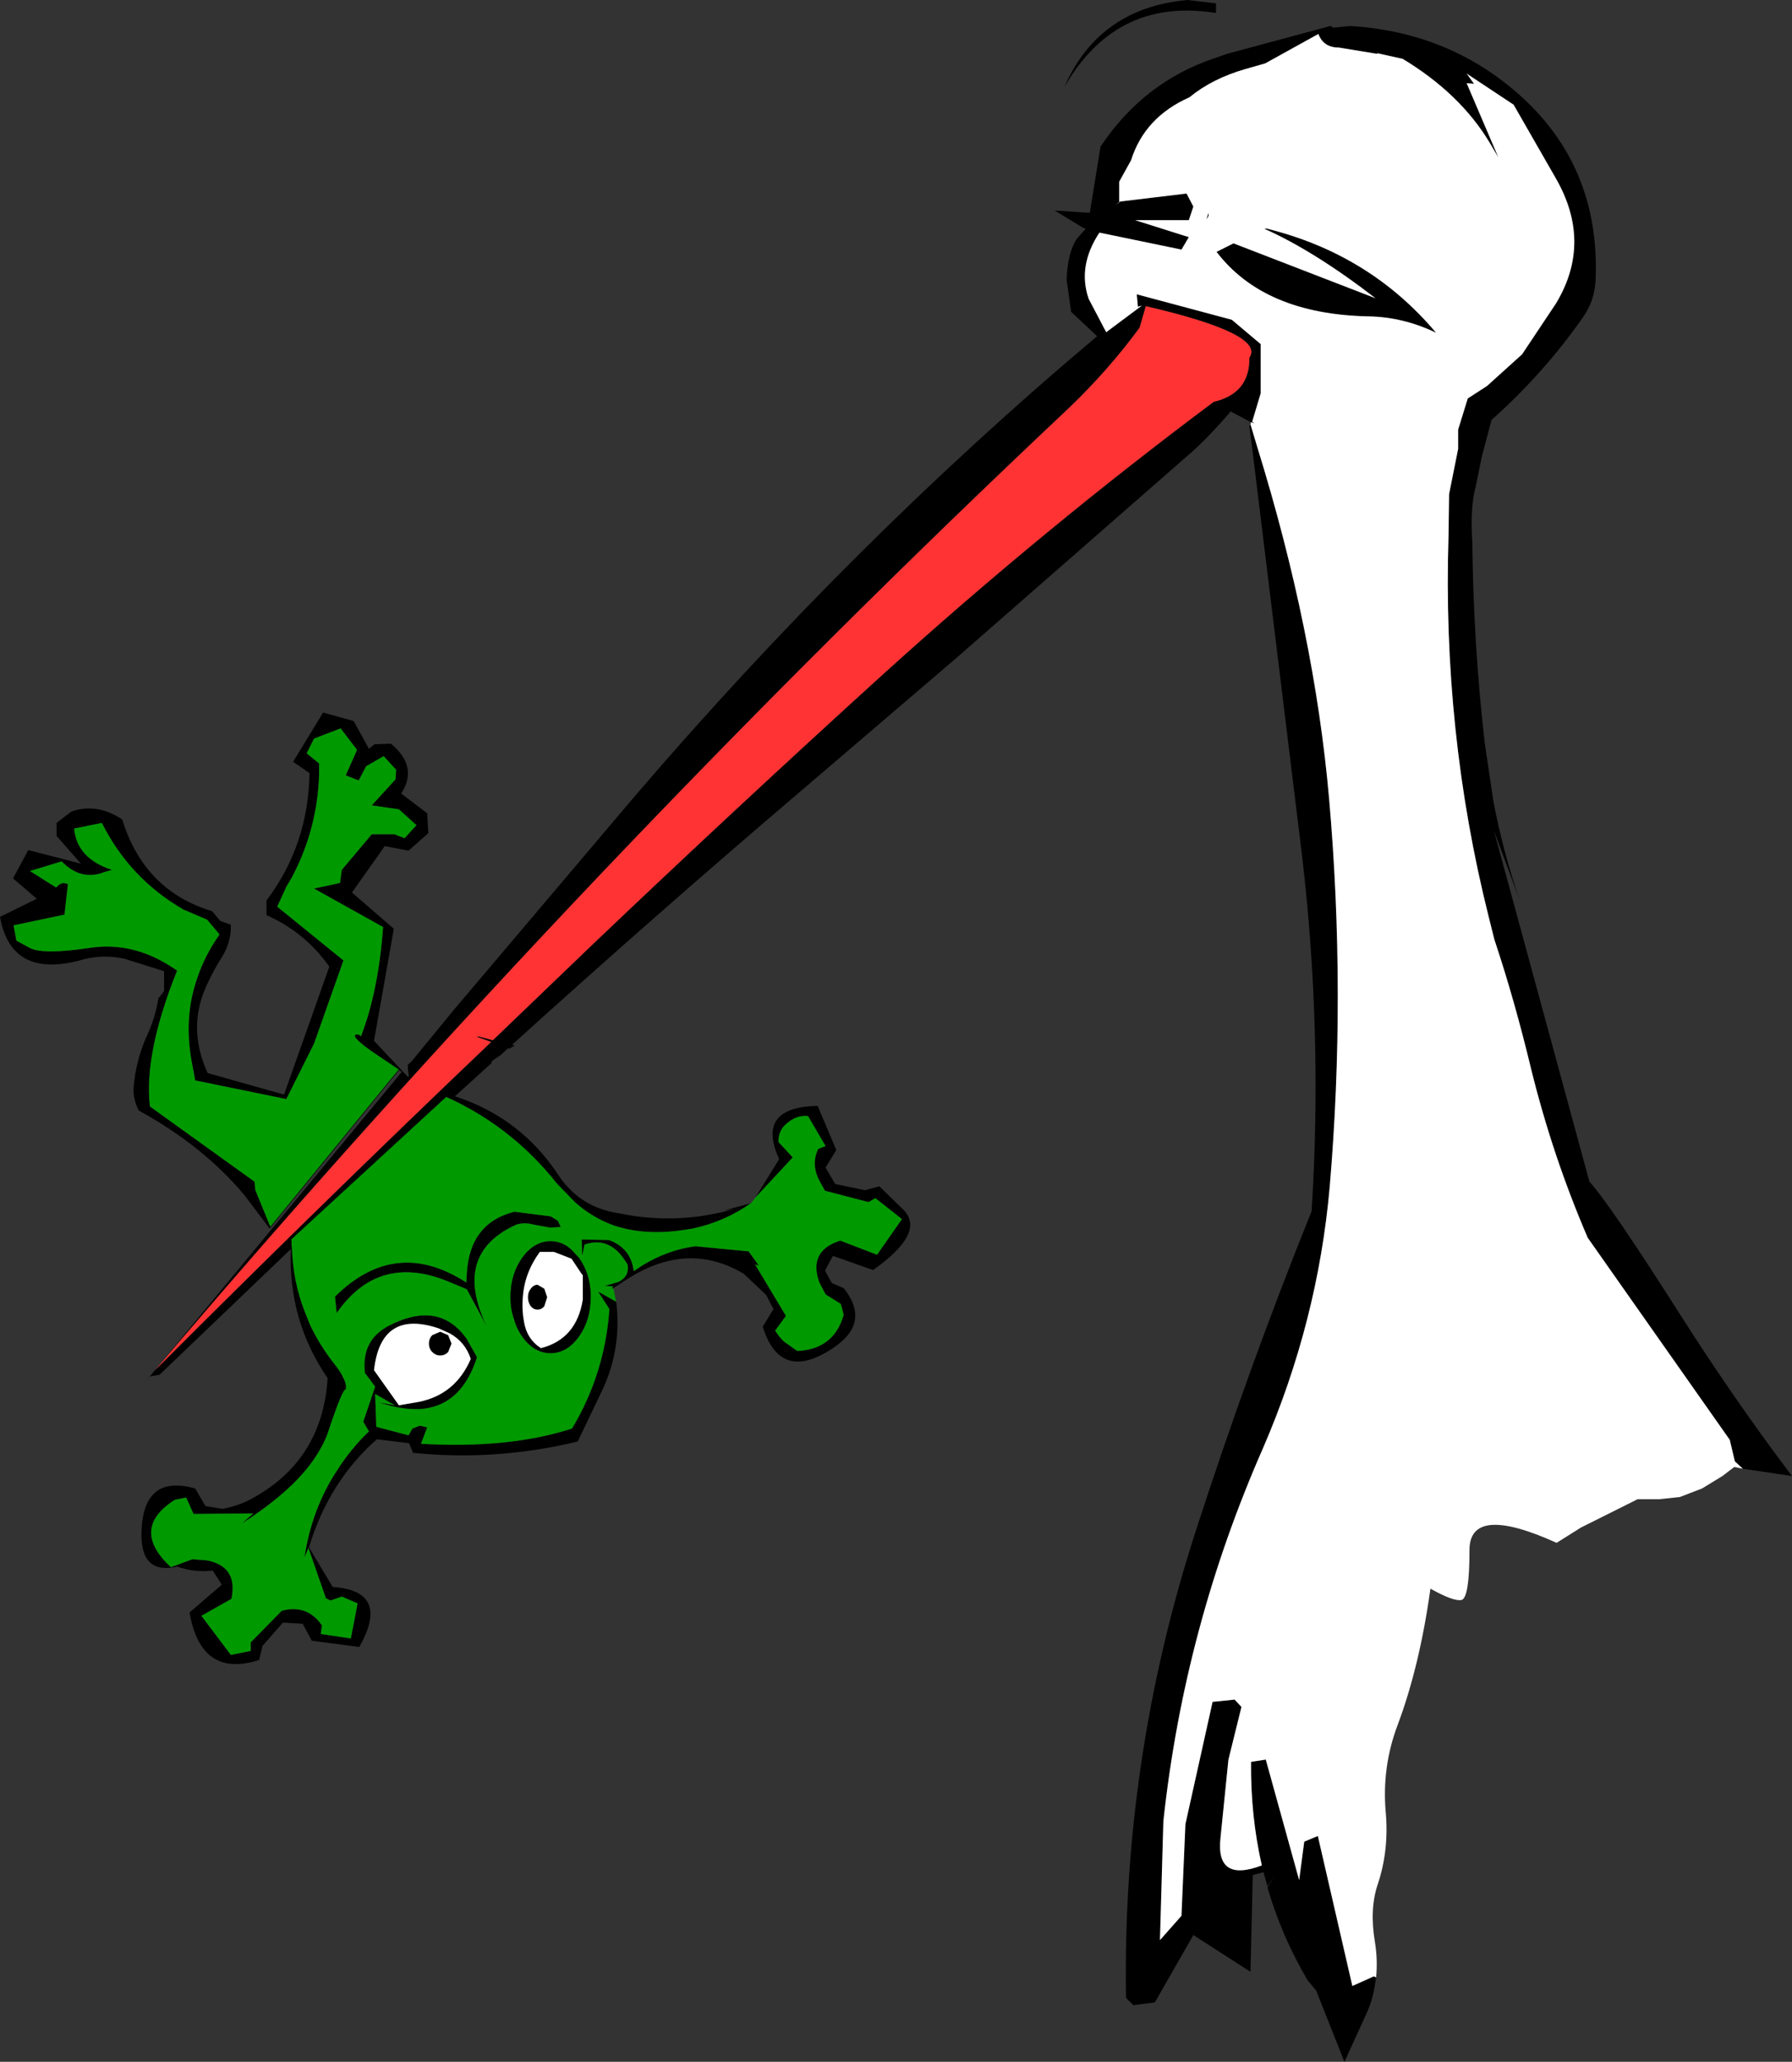
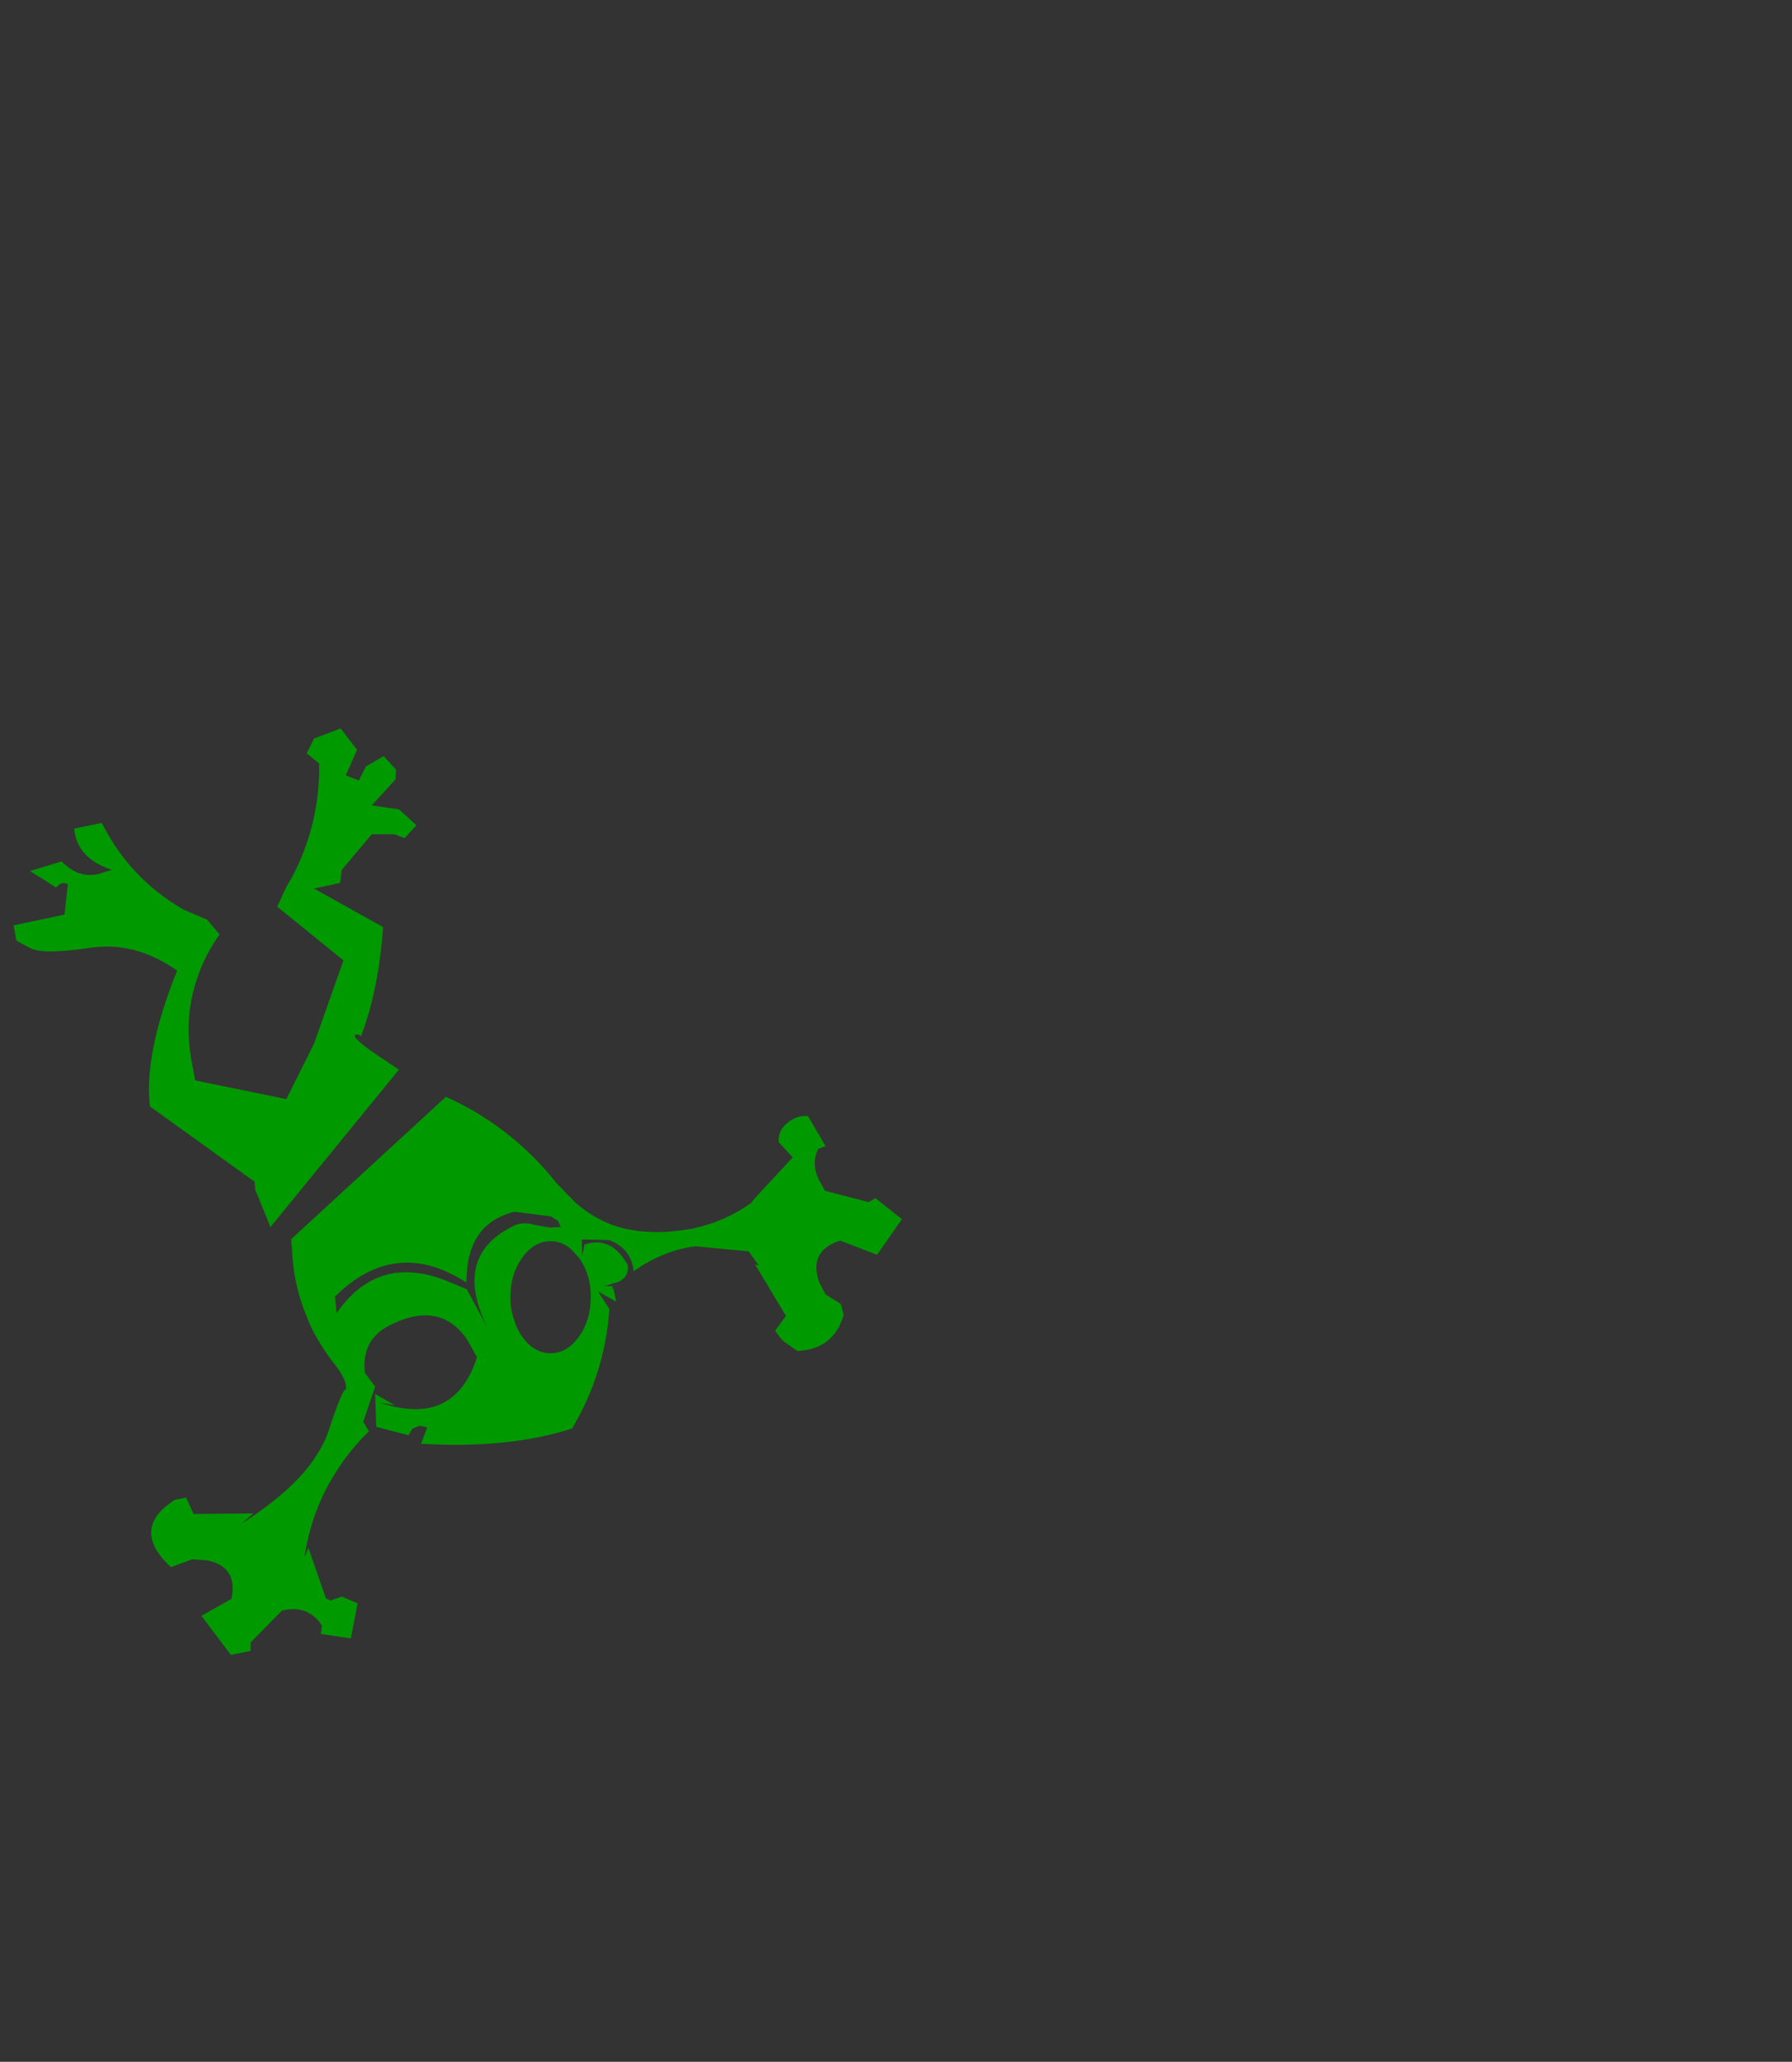
<svg xmlns="http://www.w3.org/2000/svg" height="182.15px" width="158.35px">
  <rect width="100%" height="100%" fill="#333333" stroke="none" />
  <g transform="matrix(1.0, 0.0, 0.0, 1.0, 30.7, 837.85)">
-     <path d="M76.75 -836.7 Q71.8 -837.5 68.2 -835.35 65.35 -833.65 63.35 -830.15 64.85 -833.6 67.5 -835.5 70.25 -837.5 74.25 -837.85 L76.75 -837.55 76.75 -836.7 M123.3 -708.1 L122.6 -708.75 122.15 -710.65 109.6 -728.5 Q106.5 -735.7 104.6 -743.4 103.15 -749.45 101.35 -754.85 L100.85 -756.85 Q96.75 -773.2 97.3 -790.55 L97.35 -794.2 98.15 -798.2 98.15 -799.9 99.0 -802.65 100.7 -803.75 103.8 -806.55 106.8 -811.05 Q110.05 -816.45 106.75 -822.15 L103.05 -828.6 98.9 -831.35 99.55 -830.45 98.9 -830.5 101.7 -823.95 100.9 -825.3 Q98.3 -829.6 93.25 -832.65 L91.0 -833.15 91.0 -833.1 90.95 -833.1 87.6 -833.65 Q86.25 -833.65 85.8 -834.85 L81.1 -832.25 79.35 -831.75 Q76.4 -830.9 74.4 -829.25 70.45 -827.5 69.25 -823.7 L68.2 -821.8 68.2 -820.05 68.25 -820.05 67.9 -819.75 68.3 -820.05 74.15 -820.75 74.75 -819.6 74.35 -818.4 69.6 -818.4 74.35 -816.9 73.7 -815.8 66.45 -817.3 Q64.5 -814.35 65.5 -811.45 L67.05 -808.5 70.2 -810.85 69.85 -810.75 69.75 -811.85 78.15 -809.6 80.7 -807.45 80.7 -803.1 79.95 -800.6 80.15 -800.45 79.85 -800.55 79.65 -800.65 79.65 -800.85 79.65 -800.65 78.05 -801.5 Q75.95 -799.05 74.25 -797.6 L53.9 -779.8 40.4 -768.25 Q27.3 -757.1 14.55 -745.55 L14.8 -745.5 14.3 -745.2 14.2 -745.25 13.55 -744.65 12.75 -744.1 12.75 -743.95 9.5 -741.0 Q15.35 -739.1 18.7 -733.95 20.6 -731.15 24.05 -730.65 29.15 -729.6 34.2 -731.05 L33.25 -730.9 35.65 -731.55 Q33.3 -729.9 30.45 -729.3 L29.45 -729.15 Q26.15 -728.7 23.5 -729.6 21.6 -730.3 20.1 -731.65 L18.5 -733.3 Q14.7 -738.1 9.25 -740.7 L8.7 -740.95 -5.0 -728.35 -4.95 -728.0 -5.0 -728.35 -4.95 -728.3 -4.95 -728.0 -4.9 -727.55 Q-4.8 -724.65 -3.8 -722.05 L-3.3 -720.8 Q-2.45 -719.0 -1.15 -717.35 -0.55 -716.6 -0.3 -716.0 -0.05 -715.45 -0.15 -715.1 -0.45 -715.15 -1.75 -711.2 -2.1 -710.25 -2.75 -709.25 -4.65 -706.25 -9.35 -703.25 L-8.3 -704.15 -13.6 -704.1 -14.25 -705.55 -15.25 -705.35 Q-19.25 -702.8 -15.6 -699.4 L-13.7 -700.1 -12.4 -700.0 Q-9.65 -699.45 -10.25 -696.6 L-12.9 -695.1 -10.3 -691.65 -8.55 -692.0 -8.55 -692.75 -5.8 -695.55 Q-3.55 -696.15 -2.25 -694.25 L-2.35 -693.5 0.3 -693.1 0.9 -696.2 -0.5 -696.8 -1.5 -696.45 -1.9 -696.65 -3.45 -701.1 -3.8 -700.25 Q-3.15 -704.6 -0.85 -708.05 0.3 -709.85 1.9 -711.4 L1.4 -712.25 2.45 -715.35 1.55 -716.55 Q1.2 -719.4 3.6 -720.7 8.1 -723.05 10.55 -719.55 L11.45 -717.95 Q10.15 -713.85 6.8 -713.4 5.05 -713.2 2.8 -713.95 L4.2 -713.7 2.45 -714.7 2.55 -711.8 5.4 -711.05 5.75 -711.65 6.4 -711.9 7.05 -711.75 6.5 -710.3 Q14.3 -709.85 19.85 -711.65 22.75 -716.5 23.15 -722.2 L22.15 -723.75 23.75 -722.85 Q24.25 -718.75 22.55 -715.1 L20.35 -710.5 Q13.1 -708.75 5.8 -709.5 L5.45 -710.35 2.6 -710.7 Q-1.65 -706.95 -3.4 -701.15 L-1.3 -697.65 Q3.85 -697.3 1.05 -692.35 L-3.15 -692.9 -3.95 -694.4 -5.7 -694.5 -7.5 -692.45 -7.8 -691.2 Q-12.95 -689.55 -13.95 -695.4 L-11.1 -697.85 -11.9 -699.1 Q-13.45 -698.9 -15.05 -699.45 -18.3 -698.7 -18.2 -702.5 -18.05 -707.65 -13.45 -706.35 L-12.55 -704.8 -11.05 -704.55 Q-9.65 -704.8 -8.45 -705.45 -2.2 -708.85 -1.75 -716.1 -5.25 -721.2 -5.0 -727.5 L-16.6 -716.4 -17.45 -716.25 -18.0 -715.6 4.8 -743.15 5.45 -742.6 4.8 -743.15 4.85 -743.2 4.55 -743.35 2.1 -745.0 Q-0.05 -746.55 1.0 -746.45 L1.2 -746.3 Q2.75 -750.35 3.15 -755.95 L-2.95 -759.35 -0.65 -759.85 -0.5 -761.0 2.15 -764.15 4.15 -764.15 5.05 -763.8 6.1 -764.95 4.55 -766.35 2.15 -766.7 4.25 -769.0 4.3 -769.85 3.2 -771.05 1.65 -770.15 1.0 -768.9 -0.15 -769.35 0.85 -771.6 -0.6 -773.5 -2.95 -772.6 -3.6 -771.3 -2.5 -770.4 -2.5 -769.45 Q-2.65 -764.6 -4.9 -760.35 L-5.4 -759.5 -6.2 -757.75 -0.35 -753.0 -2.95 -745.65 -5.4 -740.75 -13.45 -742.4 -13.75 -744.0 Q-14.5 -748.0 -13.25 -751.5 -12.6 -753.45 -11.3 -755.3 L-12.4 -756.6 -14.5 -757.5 Q-19.25 -760.25 -21.7 -765.15 L-24.15 -764.65 Q-23.9 -762.0 -20.8 -761.0 L-21.5 -760.8 Q-23.55 -760.0 -25.25 -761.75 L-28.05 -760.9 -25.75 -759.45 -25.4 -759.75 -25.1 -759.85 -24.7 -759.75 -25.0 -757.05 -29.5 -756.1 -29.25 -754.75 -28.05 -754.1 Q-26.9 -753.5 -22.85 -754.1 -18.8 -754.75 -15.05 -752.1 -18.0 -744.75 -17.45 -740.1 L-8.2 -733.45 -8.15 -732.75 -6.8 -729.45 -6.9 -729.35 -9.05 -732.2 Q-12.7 -736.6 -18.45 -739.75 -18.95 -740.8 -18.9 -741.7 -18.7 -744.3 -17.6 -746.6 -16.95 -748.1 -16.7 -749.65 L-16.2 -750.3 -16.2 -752.05 -19.7 -753.15 Q-21.55 -753.55 -23.3 -753.1 -29.7 -751.25 -30.7 -756.85 L-27.45 -758.45 -29.55 -760.25 -28.2 -762.75 -23.55 -761.55 -25.7 -764.0 -25.7 -765.15 -24.4 -766.15 Q-22.15 -766.95 -19.9 -765.45 -17.95 -759.15 -11.95 -757.35 L-11.25 -756.5 -10.3 -756.15 Q-10.25 -754.6 -11.15 -753.2 -12.15 -751.6 -12.75 -750.05 -14.0 -746.65 -12.35 -743.05 L-5.6 -741.15 -1.6 -752.45 Q-3.75 -755.5 -7.15 -757.0 L-7.15 -758.3 Q-3.45 -763.2 -3.35 -769.55 L-4.8 -770.55 -2.15 -774.9 0.55 -774.15 1.9 -771.7 2.4 -772.1 3.85 -772.15 Q6.3 -770.1 4.75 -767.75 L7.05 -766.0 7.15 -764.25 5.4 -762.7 3.3 -763.1 0.4 -759.0 4.1 -755.8 2.35 -745.9 5.45 -742.6 5.35 -743.75 5.6 -744.0 9.5 -748.75 25.3 -767.4 Q44.6 -789.95 66.25 -808.15 L63.95 -810.3 63.55 -813.15 Q63.65 -815.55 64.45 -816.75 L65.25 -817.65 65.05 -817.7 62.5 -819.25 65.6 -819.05 66.55 -824.9 Q70.35 -830.6 76.6 -832.7 L77.75 -833.1 86.85 -835.55 86.9 -835.55 87.1 -835.4 88.55 -835.55 88.7 -835.55 Q96.45 -835.05 102.2 -830.6 110.7 -824.05 110.3 -813.25 110.25 -811.35 109.2 -809.85 105.75 -804.9 101.1 -800.75 L100.25 -797.55 99.7 -794.85 Q99.2 -793.1 99.4 -789.9 99.5 -780.9 100.5 -772.2 L101.25 -767.15 Q102.1 -762.6 103.6 -758.3 L101.3 -764.5 109.75 -733.45 Q111.55 -731.5 118.0 -721.35 121.8 -715.4 125.9 -709.8 L127.65 -707.45 123.3 -708.1 M79.8 -800.35 L80.4 -798.35 Q85.45 -782.05 86.75 -767.25 88.25 -750.05 86.8 -733.0 85.75 -721.1 80.9 -709.9 73.95 -694.1 72.1 -676.95 L71.8 -666.45 73.7 -668.6 74.05 -676.7 76.45 -687.5 78.4 -687.7 79.0 -687.05 77.85 -682.4 77.15 -675.5 Q76.7 -671.5 80.8 -673.05 79.8 -677.45 79.85 -682.2 L81.15 -682.4 84.1 -671.75 84.55 -675.15 85.75 -675.65 88.8 -662.4 90.7 -663.25 90.9 -663.15 90.8 -662.55 Q90.6 -661.1 89.95 -659.75 L88.1 -655.7 85.6 -662.0 84.85 -662.9 Q82.55 -666.8 81.3 -671.1 L81.85 -672.0 81.3 -671.2 80.95 -672.45 80.0 -672.2 79.8 -663.65 74.75 -666.9 71.35 -660.95 69.45 -660.7 68.8 -661.35 Q68.45 -682.45 74.95 -702.55 79.6 -716.95 85.2 -730.85 86.2 -746.6 84.35 -762.3 L79.95 -798.25 79.7 -800.2 79.8 -800.35 M76.8 -815.6 L78.3 -816.35 90.85 -811.5 Q85.4 -815.7 81.0 -817.65 L81.25 -817.65 Q90.35 -815.4 96.2 -808.45 93.3 -809.85 90.2 -809.9 81.0 -810.1 76.8 -815.6 M76.1 -819.05 L76.1 -818.8 Q75.75 -818.1 76.1 -819.05 M70.55 -810.8 L70.0 -808.9 Q67.25 -805.15 63.75 -801.8 21.05 -761.6 -17.0 -716.8 -2.3 -731.5 12.7 -745.8 L11.45 -746.25 11.55 -746.3 12.85 -745.95 21.6 -754.35 Q34.25 -766.4 47.35 -778.3 61.55 -791.15 76.55 -802.35 79.75 -803.1 79.7 -806.25 81.15 -808.35 70.55 -810.8 M36.05 -732.05 L38.15 -735.45 Q36.05 -740.05 41.55 -740.15 L43.2 -736.25 42.25 -734.7 43.1 -733.25 45.75 -732.7 47.0 -733.05 49.2 -730.9 Q51.05 -728.9 46.45 -725.65 L42.9 -726.9 42.2 -725.6 42.8 -724.5 43.85 -724.05 Q46.3 -721.0 42.9 -718.75 38.25 -715.65 36.7 -720.65 L37.65 -722.2 37.0 -723.45 35.05 -725.3 Q30.05 -728.3 24.65 -724.8 L23.5 -724.05 Q23.2 -723.9 23.5 -724.2 L22.75 -724.25 23.95 -724.6 Q24.95 -725.1 24.75 -726.15 L24.55 -726.45 Q23.15 -728.65 20.95 -727.9 L20.75 -726.9 20.7 -728.35 23.1 -728.3 Q25.05 -727.6 25.3 -725.55 L26.05 -726.05 Q28.35 -727.45 30.75 -727.75 L35.45 -727.3 36.35 -726.05 36.0 -726.15 36.05 -726.1 38.75 -721.6 37.8 -720.3 Q38.1 -719.8 38.55 -719.35 L39.75 -718.5 Q43.0 -718.65 43.85 -721.7 L43.6 -722.65 42.25 -723.5 41.7 -724.55 Q40.7 -727.35 43.55 -728.25 L46.8 -727.0 49.0 -730.15 46.65 -732.0 46.05 -731.65 42.2 -732.65 41.7 -733.55 Q40.95 -735.0 41.6 -736.35 L42.25 -736.6 40.7 -739.25 Q39.75 -739.35 38.95 -738.7 38.05 -738.05 38.1 -736.95 L39.35 -735.6 36.05 -732.05 M20.8 -725.2 L20.7 -725.3 19.8 -726.65 18.25 -727.25 17.0 -727.25 Q15.65 -725.4 15.5 -723.25 15.4 -722.2 15.6 -721.1 15.85 -719.55 17.1 -718.75 20.25 -719.55 20.8 -723.05 L20.8 -725.2 M17.9 -730.4 L17.95 -730.4 18.6 -730.0 18.85 -729.45 17.9 -729.4 16.5 -729.65 Q15.65 -729.9 14.9 -729.65 9.2 -727.05 12.35 -720.6 L10.55 -723.95 8.75 -724.7 Q2.7 -727.1 -0.95 -721.85 L-1.1 -723.3 Q4.25 -728.6 10.5 -724.55 L10.55 -725.35 Q10.8 -729.8 14.75 -730.8 L17.9 -730.4 M21.5 -723.25 Q21.5 -721.2 20.45 -719.75 19.4 -718.3 17.95 -718.3 16.5 -718.3 15.45 -719.75 14.95 -720.45 14.7 -721.35 14.4 -722.2 14.4 -723.25 14.4 -725.3 15.45 -726.75 16.5 -728.2 17.95 -728.2 19.0 -728.2 19.8 -727.45 L20.45 -726.75 Q21.4 -725.45 21.5 -723.65 L21.5 -723.25 M16.8 -724.35 L17.4 -724.0 17.65 -723.25 17.4 -722.45 Q17.15 -722.15 16.8 -722.15 16.45 -722.15 16.2 -722.45 15.95 -722.8 15.95 -723.25 15.95 -723.7 16.2 -724.0 16.45 -724.35 16.8 -724.35 M9.05 -720.05 L8.05 -720.5 Q2.95 -722.2 2.35 -716.8 L4.55 -713.7 6.3 -714.0 Q9.55 -714.65 10.9 -717.8 10.4 -719.3 9.05 -720.05 M7.5 -718.4 Q7.2 -718.7 7.2 -719.15 7.2 -719.6 7.5 -719.9 L8.2 -720.2 8.9 -719.9 9.2 -719.15 8.9 -718.4 Q8.6 -718.1 8.2 -718.1 7.8 -718.1 7.5 -718.4" fill="#000000" fill-rule="evenodd" stroke="none" />
    <path d="M23.75 -722.85 L22.15 -723.75 23.15 -722.2 Q22.75 -716.5 19.85 -711.65 14.3 -709.85 6.5 -710.3 L7.05 -711.75 6.4 -711.9 5.75 -711.65 5.4 -711.05 2.55 -711.8 2.45 -714.7 4.2 -713.7 2.8 -713.95 Q5.05 -713.2 6.8 -713.4 10.15 -713.85 11.45 -717.95 L10.55 -719.55 Q8.1 -723.05 3.6 -720.7 1.2 -719.4 1.55 -716.55 L2.45 -715.35 1.4 -712.25 1.9 -711.4 Q0.3 -709.85 -0.85 -708.05 -3.15 -704.6 -3.8 -700.25 L-3.45 -701.1 -1.9 -696.65 -1.5 -696.45 -0.5 -696.8 0.9 -696.2 0.3 -693.1 -2.35 -693.5 -2.25 -694.25 Q-3.55 -696.15 -5.8 -695.55 L-8.55 -692.75 -8.55 -692.0 -10.3 -691.65 -12.9 -695.1 -10.25 -696.6 Q-9.65 -699.45 -12.4 -700.0 L-13.7 -700.1 -15.6 -699.4 Q-19.25 -702.8 -15.25 -705.35 L-14.25 -705.55 -13.6 -704.1 -8.3 -704.15 -9.35 -703.25 Q-4.65 -706.25 -2.75 -709.25 -2.1 -710.25 -1.75 -711.2 -0.45 -715.15 -0.15 -715.1 -0.05 -715.45 -0.3 -716.0 -0.55 -716.6 -1.15 -717.35 -2.45 -719.0 -3.3 -720.8 L-3.8 -722.05 Q-4.8 -724.65 -4.9 -727.55 L-4.95 -728.0 -4.95 -728.3 -5.0 -728.35 8.7 -740.95 9.25 -740.7 Q14.7 -738.1 18.5 -733.3 L20.1 -731.65 Q21.6 -730.3 23.5 -729.6 26.15 -728.7 29.45 -729.15 L30.45 -729.3 Q33.3 -729.9 35.65 -731.55 L36.05 -732.05 39.35 -735.6 38.1 -736.95 Q38.05 -738.05 38.95 -738.7 39.75 -739.35 40.7 -739.25 L42.25 -736.6 41.6 -736.35 Q40.95 -735.0 41.7 -733.55 L42.2 -732.65 46.05 -731.65 46.65 -732.0 49.0 -730.15 46.8 -727.0 43.55 -728.25 Q40.7 -727.35 41.7 -724.55 L42.25 -723.5 43.6 -722.65 43.85 -721.7 Q43.0 -718.65 39.75 -718.5 L38.55 -719.35 Q38.1 -719.8 37.8 -720.3 L38.75 -721.6 36.05 -726.1 36.0 -726.15 36.35 -726.05 35.45 -727.3 30.75 -727.75 Q28.35 -727.45 26.05 -726.05 L25.3 -725.55 Q25.05 -727.6 23.1 -728.3 L20.7 -728.35 20.75 -726.9 20.95 -727.9 Q23.15 -728.65 24.55 -726.45 L24.75 -726.15 Q24.95 -725.1 23.95 -724.6 L22.75 -724.25 23.5 -724.2 Q23.2 -723.9 23.5 -724.05 L23.75 -722.85 M-6.8 -729.45 L-8.15 -732.75 -8.2 -733.45 -17.45 -740.1 Q-18.0 -744.75 -15.05 -752.1 -18.8 -754.75 -22.85 -754.1 -26.9 -753.5 -28.05 -754.1 L-29.25 -754.75 -29.5 -756.1 -25.0 -757.05 -24.7 -759.75 -25.1 -759.85 -25.4 -759.75 -25.75 -759.45 -28.05 -760.9 -25.25 -761.75 Q-23.55 -760.0 -21.5 -760.8 L-20.8 -761.0 Q-23.9 -762.0 -24.15 -764.65 L-21.7 -765.15 Q-19.25 -760.25 -14.5 -757.5 L-12.4 -756.6 -11.3 -755.3 Q-12.6 -753.45 -13.25 -751.5 -14.5 -748.0 -13.75 -744.0 L-13.45 -742.4 -5.4 -740.75 -2.95 -745.65 -0.35 -753.0 -6.2 -757.75 -5.4 -759.5 -4.9 -760.35 Q-2.65 -764.6 -2.5 -769.45 L-2.5 -770.4 -3.6 -771.3 -2.95 -772.6 -0.6 -773.5 0.85 -771.6 -0.15 -769.35 1.0 -768.9 1.65 -770.15 3.2 -771.05 4.3 -769.85 4.25 -769.0 2.15 -766.7 4.55 -766.35 6.1 -764.95 5.05 -763.8 4.15 -764.15 2.15 -764.15 -0.5 -761.0 -0.65 -759.85 -2.95 -759.35 3.15 -755.95 Q2.75 -750.35 1.2 -746.3 L1.0 -746.45 Q-0.05 -746.55 2.1 -745.0 L4.55 -743.35 -6.8 -729.45 M21.5 -723.25 L21.5 -723.65 Q21.4 -725.45 20.45 -726.75 L19.8 -727.45 Q19.0 -728.2 17.95 -728.2 16.5 -728.2 15.45 -726.75 14.4 -725.3 14.4 -723.25 14.4 -722.2 14.7 -721.35 14.95 -720.45 15.45 -719.75 16.5 -718.3 17.95 -718.3 19.4 -718.3 20.45 -719.75 21.5 -721.2 21.5 -723.25 M17.9 -730.4 L14.75 -730.8 Q10.8 -729.8 10.55 -725.35 L10.5 -724.55 Q4.25 -728.6 -1.1 -723.3 L-0.95 -721.85 Q2.7 -727.1 8.75 -724.7 L10.55 -723.95 12.35 -720.6 Q9.2 -727.05 14.9 -729.65 15.65 -729.9 16.5 -729.65 L17.9 -729.4 18.85 -729.45 18.6 -730.0 17.95 -730.4 17.9 -730.4" fill="#009900" fill-rule="evenodd" stroke="none" />
-     <path d="M79.85 -800.55 L80.15 -800.45 79.95 -800.6 80.7 -803.1 80.7 -807.45 78.15 -809.6 69.75 -811.85 69.85 -810.75 70.2 -810.85 67.05 -808.5 65.5 -811.45 Q64.5 -814.35 66.45 -817.3 L73.7 -815.8 74.35 -816.9 69.6 -818.4 74.35 -818.4 74.75 -819.6 74.15 -820.75 68.3 -820.05 67.9 -819.75 68.25 -820.05 68.2 -820.05 68.2 -821.8 69.25 -823.7 Q70.45 -827.5 74.4 -829.25 76.4 -830.9 79.35 -831.75 L81.1 -832.25 85.8 -834.85 Q86.25 -833.65 87.6 -833.65 L90.95 -833.1 91.0 -833.1 91.0 -833.15 93.25 -832.65 Q98.3 -829.6 100.9 -825.3 L101.7 -823.95 98.9 -830.5 99.55 -830.45 98.9 -831.35 103.05 -828.6 106.75 -822.15 Q110.05 -816.45 106.8 -811.05 L103.8 -806.55 100.7 -803.75 99.0 -802.65 98.15 -799.9 98.15 -798.2 97.35 -794.2 97.3 -790.55 Q96.75 -773.2 100.85 -756.85 L101.35 -754.85 Q103.15 -749.45 104.6 -743.4 106.5 -735.7 109.6 -728.5 L122.15 -710.65 122.6 -708.75 123.3 -708.1 122.55 -708.25 121.5 -707.45 119.7 -706.35 117.75 -705.6 115.9 -705.4 114.0 -705.4 109.0 -702.9 106.85 -701.55 Q99.1 -705.05 99.15 -700.85 99.15 -696.7 98.45 -696.5 97.75 -696.35 95.7 -697.5 94.75 -690.65 92.8 -685.45 91.4 -681.75 91.75 -677.75 92.05 -674.4 91.05 -671.4 90.3 -669.2 90.8 -666.25 91.05 -664.7 90.9 -663.15 L90.7 -663.25 88.8 -662.4 85.75 -675.65 84.55 -675.15 84.1 -671.75 81.15 -682.4 79.85 -682.2 Q79.8 -677.45 80.8 -673.05 76.7 -671.5 77.15 -675.5 L77.85 -682.4 79.0 -687.05 78.4 -687.7 76.45 -687.5 74.05 -676.7 73.7 -668.6 71.8 -666.45 72.1 -676.95 Q73.95 -694.1 80.9 -709.9 85.75 -721.1 86.8 -733.0 88.25 -750.05 86.75 -767.25 85.45 -782.05 80.4 -798.35 L79.8 -800.35 79.85 -800.55 M76.1 -819.05 Q75.75 -818.1 76.1 -818.8 L76.1 -819.05 M76.8 -815.6 Q81.0 -810.1 90.2 -809.9 93.3 -809.85 96.2 -808.45 90.35 -815.4 81.25 -817.65 L81.0 -817.65 Q85.4 -815.7 90.85 -811.5 L78.3 -816.35 76.8 -815.6 M20.8 -725.2 L20.8 -723.05 Q20.25 -719.55 17.1 -718.75 15.85 -719.55 15.6 -721.1 15.4 -722.2 15.5 -723.25 15.65 -725.4 17.0 -727.25 L18.25 -727.25 19.8 -726.65 20.7 -725.3 20.8 -725.2 M7.5 -718.4 Q7.8 -718.1 8.2 -718.1 8.6 -718.1 8.9 -718.4 L9.2 -719.15 8.9 -719.9 8.2 -720.2 7.5 -719.9 Q7.2 -719.6 7.2 -719.15 7.2 -718.7 7.5 -718.4 M9.05 -720.05 Q10.4 -719.3 10.9 -717.8 9.55 -714.65 6.3 -714.0 L4.55 -713.7 2.35 -716.8 Q2.95 -722.2 8.05 -720.5 L9.05 -720.05 M16.8 -724.35 Q16.45 -724.35 16.2 -724.0 15.95 -723.7 15.95 -723.25 15.95 -722.8 16.2 -722.45 16.45 -722.15 16.8 -722.15 17.15 -722.15 17.4 -722.45 L17.65 -723.25 17.4 -724.0 16.8 -724.35" fill="#ffffff" fill-rule="evenodd" stroke="none" />
-     <path d="M70.55 -810.8 Q81.15 -808.35 79.7 -806.25 79.75 -803.1 76.55 -802.35 61.55 -791.15 47.35 -778.3 34.25 -766.4 21.6 -754.35 L12.85 -745.95 11.55 -746.3 11.45 -746.25 12.7 -745.8 Q-2.3 -731.5 -17.0 -716.8 21.05 -761.6 63.75 -801.8 67.25 -805.15 70.0 -808.9 L70.55 -810.8" fill="#ff3333" fill-rule="evenodd" stroke="none" />
-     <path d="M5.6 -744.0 L5.35 -743.75 5.45 -742.6 4.8 -743.15 4.55 -743.35 -6.8 -729.45 -6.9 -729.35 M-4.95 -728.0 L-5.0 -728.35 8.7 -740.95" fill="none" stroke="#000000" stroke-linecap="round" stroke-linejoin="round" stroke-width="0.05" />
  </g>
</svg>